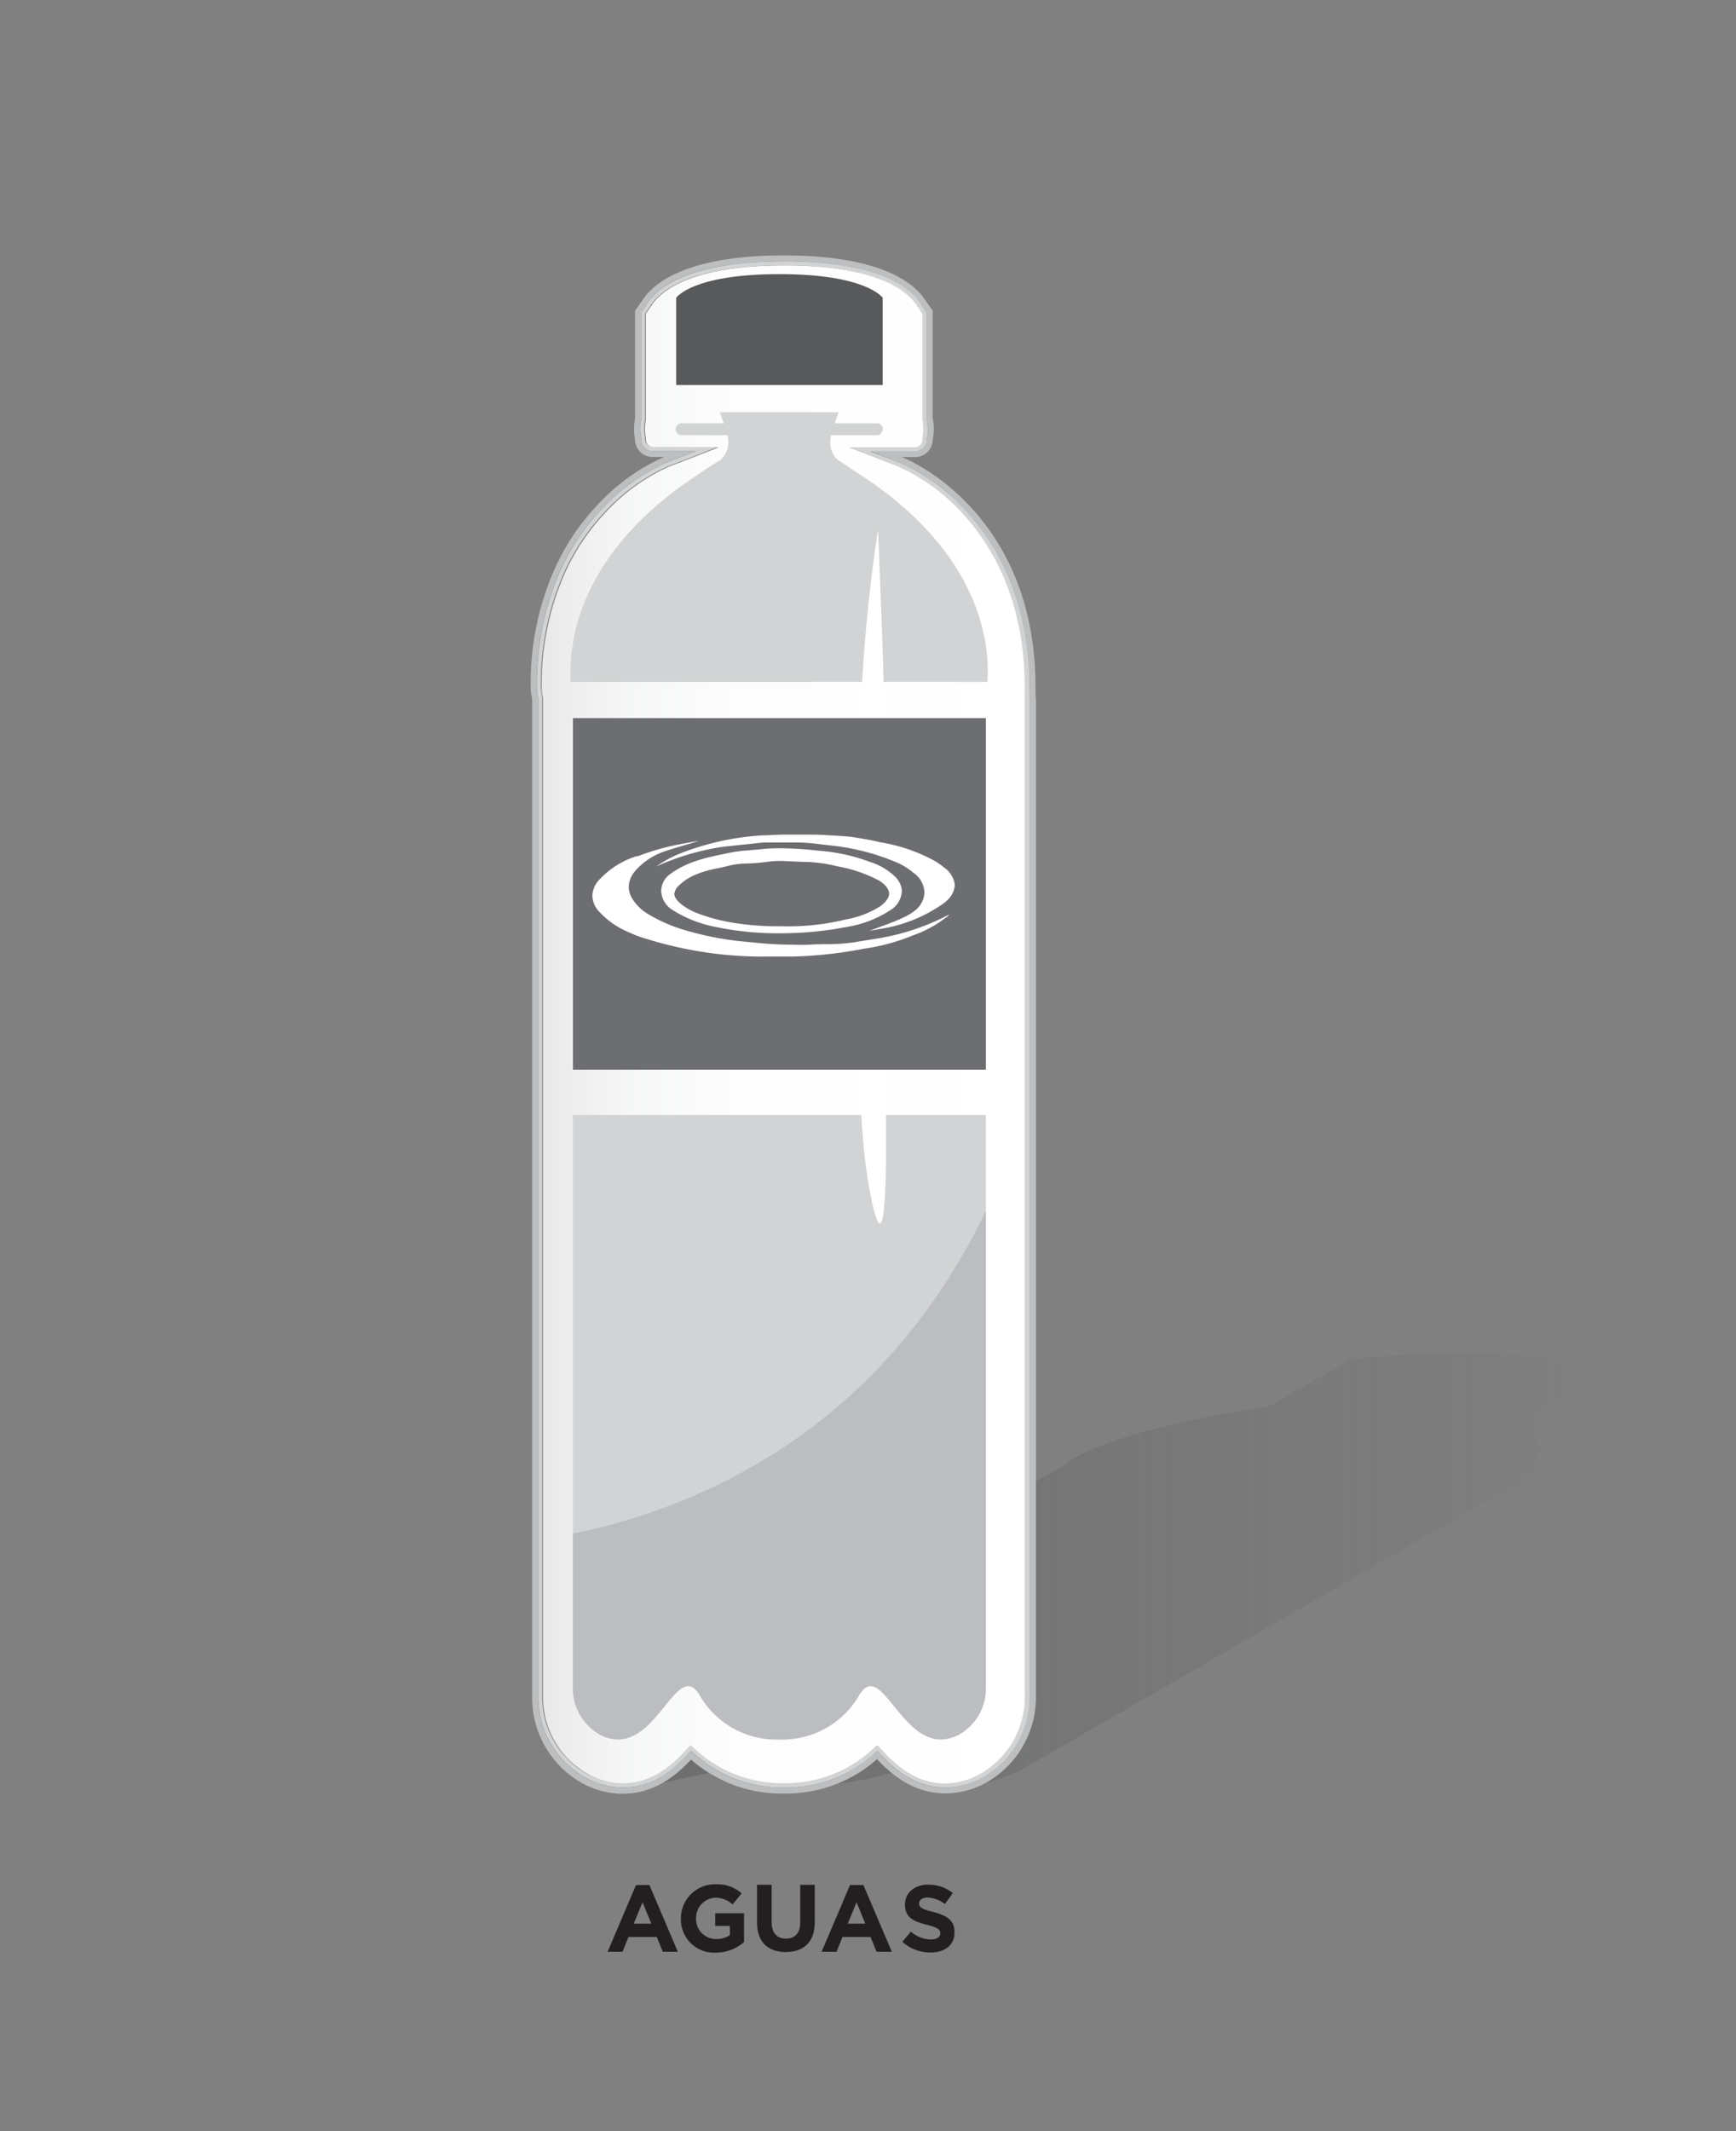
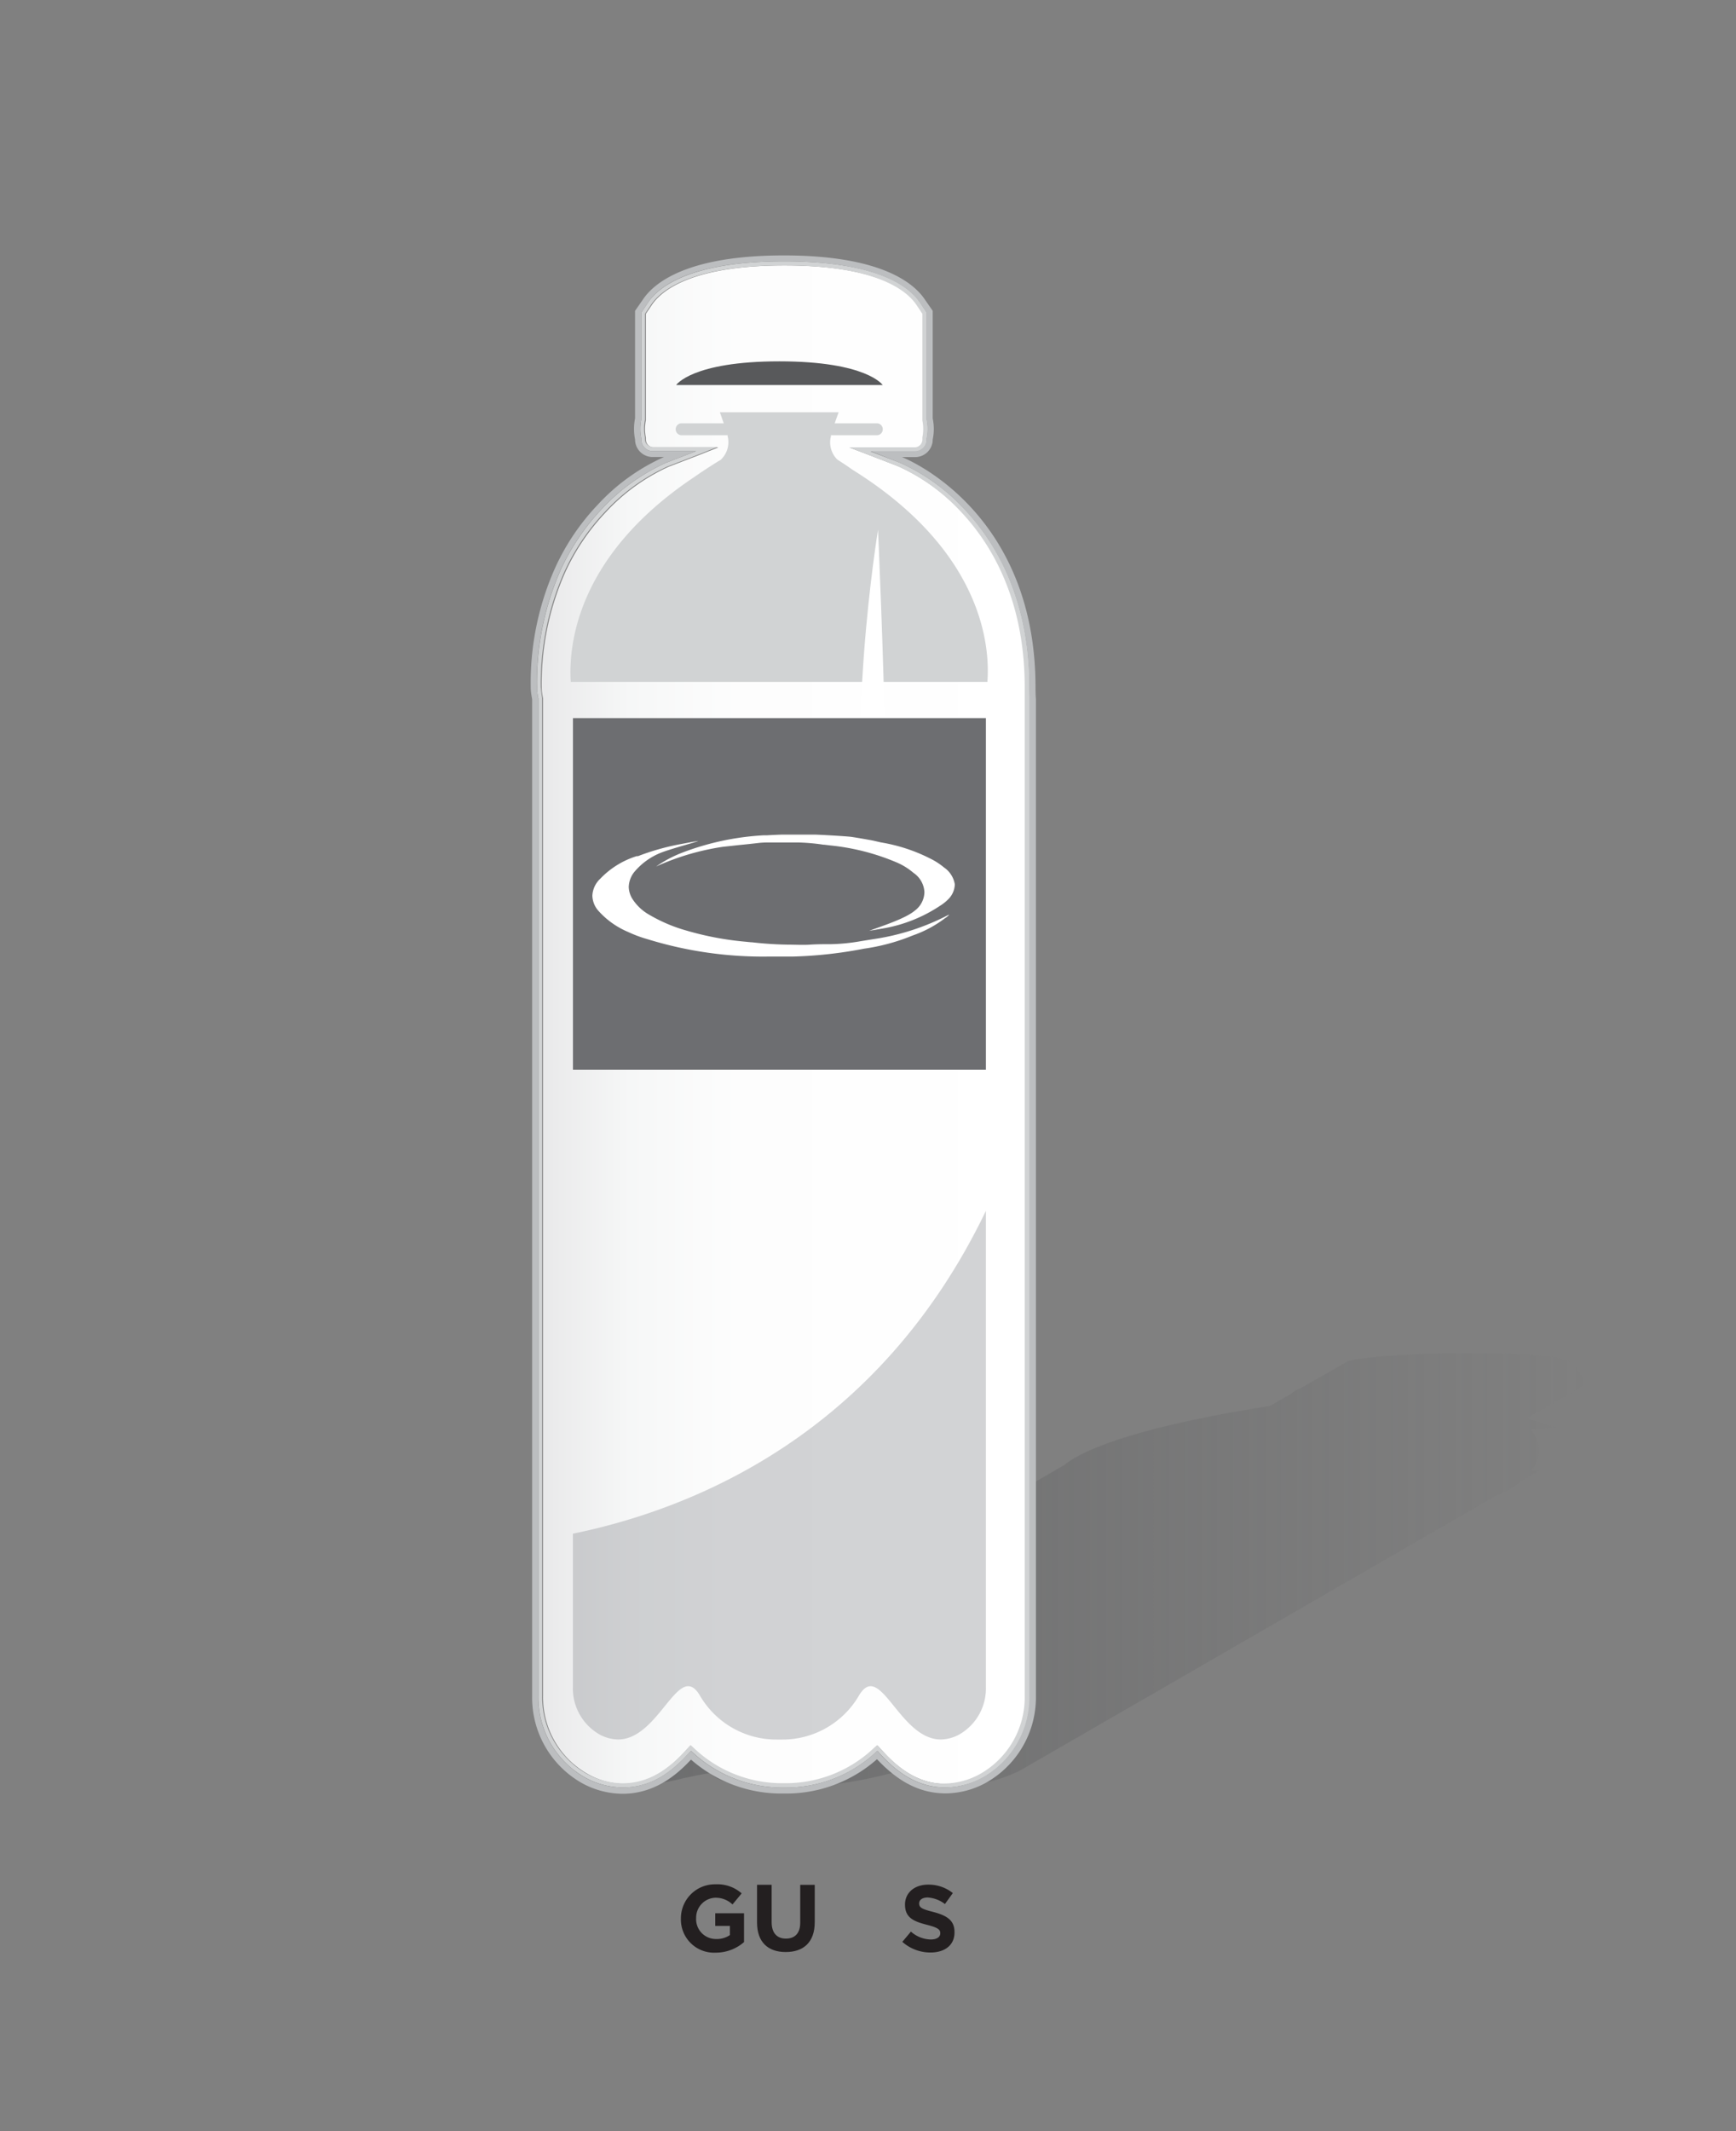
<svg xmlns="http://www.w3.org/2000/svg" viewBox="0 0 220 270">
  <rect x="0" y="0" width="220" height="270" fill="#808080" stroke="none" />
  <defs>
    <linearGradient id="linear-gradient" x1="72.67" y1="198.96" x2="201.11" y2="198.96" gradientUnits="userSpaceOnUse">
      <stop offset="0" stop-color="#58595b" />
      <stop offset="1" stop-color="#58595b" stop-opacity="0" />
    </linearGradient>
    <linearGradient id="linear-gradient-2" x1="67.89" y1="129.79" x2="130.64" y2="129.79" gradientUnits="userSpaceOnUse">
      <stop offset="0" stop-color="#e6e7e8" />
      <stop offset="0.04" stop-color="#ebebec" />
      <stop offset="0.19" stop-color="#f6f7f7" />
      <stop offset="0.41" stop-color="#fdfdfd" />
      <stop offset="1" stop-color="#fff" />
    </linearGradient>
  </defs>
  <g style="isolation:isolate">
    <g id="Layer_1" data-name="Layer 1">
      <path d="M199,176.52l2.13-1.23-1.39-2c-.62-.89-1.26-1.82-13.52-1.82-11,0-14.68.81-15.06.9l-.32.07-.28.17-5.27,3-.59.34a3.42,3.42,0,0,0-.59.26,2.35,2.35,0,0,0-.47.36l-2.71,1.56c-19.15,3-24.63,6.26-26.08,7.5l-.51.29L127,190.18h0l-15,8.69-.64.37h0l-.52.3L74.61,220.41c-1.94,1.12-2,2.52-1.9,3.26.15.92.8,2.12,3.05,2.57a12.32,12.32,0,0,0,2.54.24,42.52,42.52,0,0,0,8.41-1.21c1.22-.26,2.48-.53,3.26-.62,1,1,3.26,1.83,8.41,1.83h.75a55.39,55.39,0,0,0,12.91-1.6,6.09,6.09,0,0,1,1.49-.26h.14a1.61,1.61,0,0,0,.18.17c1,.85,2.3,1.68,5.37,1.68a24.88,24.88,0,0,0,3-.21,19.93,19.93,0,0,0,7-1.92l36.14-20.86.64-.38h0l.53-.3,21.23-12.26,1.75-1a13.37,13.37,0,0,0,3.42-2l2.19-1.27h-1a4.08,4.08,0,0,0,.87-2.71,4,4,0,0,0-1-2.44l3.23-.27-3.74-1.15.28-.17Z" style="opacity:0.5;mix-blend-mode:multiply;fill:url(#linear-gradient)" />
      <path d="M121.91,64.89a25,25,0,0,0-8.06-5.81l-3.68-1.42-2.46-.94,2.63,0,4,0H116a1,1,0,0,0,1-1V55.5l0-.08a5.49,5.49,0,0,0,.11-1.08,5.57,5.57,0,0,0-.11-1.08l0-.08V39.76l-.75-1.13c-1.25-1.87-5.1-5-16.82-5s-15.57,3.15-16.82,5l-.76,1.13v13.5a4.89,4.89,0,0,0-.11,1.08,4.83,4.83,0,0,0,.11,1.08v.26a1,1,0,0,0,1,1h8.19l-2.52,1-3.77,1.45a24.92,24.92,0,0,0-8,5.79,28,28,0,0,0-5.1,7.54,34.76,34.76,0,0,0-3,14.64c0,.6.12,1.09.17,1.38V214.86a11.15,11.15,0,0,0,5.63,9.88A9.52,9.52,0,0,0,78.89,226c2.81,0,5.27-1.25,7.77-3.93l.5-.55.34-.36.36.33.55.5A16.2,16.2,0,0,0,99,226h.74a16.19,16.19,0,0,0,10.56-4l.55-.5.37-.33.34.36.5.55c2.49,2.68,5,3.93,7.77,3.93a9.48,9.48,0,0,0,4.56-1.22,11.14,11.14,0,0,0,5.64-9.88V88.51c0-.51,0-1,0-1.42C130,75.8,125.59,68.79,121.91,64.89Z" style="fill:url(#linear-gradient-2)" />
      <path d="M130.48,87.09c0-11.46-4.47-18.58-8.21-22.54A25.35,25.35,0,0,0,114,58.61l-3.69-1.41,4,0H116a1.47,1.47,0,0,0,1.45-1.47V55.6l0-.07a5.93,5.93,0,0,0,.12-1.19,5.76,5.76,0,0,0-.12-1.18l0-.08V39.61l-.84-1.26c-1.3-2-5.28-5.24-17.23-5.24S83.42,36.4,82.11,38.35l-.84,1.26V53.16a5.86,5.86,0,0,0,0,2.36v.16a1.47,1.47,0,0,0,1.47,1.48h5.49l-3.77,1.45a25.45,25.45,0,0,0-8.22,5.91,28.59,28.59,0,0,0-5.18,7.68,35.25,35.25,0,0,0-3,14.85c0,.65.12,1.15.17,1.46V214.86a11.66,11.66,0,0,0,5.89,10.32,10,10,0,0,0,4.81,1.28c3,0,5.54-1.3,8.13-4.09l.51-.55.55.5A16.71,16.71,0,0,0,99,226.48h.74a16.71,16.71,0,0,0,10.9-4.16l.55-.5.5.55c2.6,2.79,5.18,4.09,8.14,4.09a10,10,0,0,0,4.8-1.28,11.65,11.65,0,0,0,5.9-10.32V88.54C130.49,88,130.48,87.56,130.48,87.09ZM112,222l-.5-.55-.34-.36-.37.33-.55.5a16.19,16.19,0,0,1-10.56,4H99a16.2,16.2,0,0,1-10.57-4l-.55-.5-.36-.33-.34.36-.5.55c-2.5,2.68-5,3.93-7.77,3.93a9.52,9.52,0,0,1-4.57-1.22,11.15,11.15,0,0,1-5.63-9.88V88.43c-.05-.29-.12-.78-.17-1.38a34.76,34.76,0,0,1,3-14.64,28,28,0,0,1,5.1-7.54,24.92,24.92,0,0,1,8-5.79l3.77-1.45,2.52-1H82.74a1,1,0,0,1-1-1v-.26a4.83,4.83,0,0,1-.11-1.08,4.89,4.89,0,0,1,.11-1.08V39.76l.76-1.13c1.25-1.87,5.09-5,16.82-5s15.57,3.15,16.82,5l.75,1.13V53.18l0,.08a5.57,5.57,0,0,1,.11,1.08,5.49,5.49,0,0,1-.11,1.08l0,.08v.18a1,1,0,0,1-1,1h-1.67l-4,0-2.63,0,2.46.94,3.68,1.42a25,25,0,0,1,8.06,5.81c3.68,3.9,8.07,10.91,8.07,22.2,0,.46,0,.91,0,1.42V214.86a11.14,11.14,0,0,1-5.64,9.88,9.48,9.48,0,0,1-4.56,1.22C117,226,114.53,224.71,112,222Z" style="fill:#d1d3d4" />
      <path d="M131.23,87.09c0-22.72-16.93-29.18-16.93-29.18H116a2.22,2.22,0,0,0,2.2-2.22,6.55,6.55,0,0,0,.14-1.34,6.62,6.62,0,0,0-.14-1.34V39.38l-1-1.44c-1.39-2.08-5.56-5.58-17.86-5.58s-16.47,3.5-17.86,5.58l-1,1.44V53a6.62,6.62,0,0,0-.13,1.34,6.55,6.55,0,0,0,.13,1.34h0a2.22,2.22,0,0,0,2.22,2.22h1.45A25.7,25.7,0,0,0,75.7,64a29,29,0,0,0-5.32,7.88,35.58,35.58,0,0,0-3.12,15.19c0,.63.12,1.16.18,1.55v6.74h0v38h0v81.53a12.42,12.42,0,0,0,6.28,11,10.79,10.79,0,0,0,5.17,1.37c3.93,0,6.72-2.22,8.68-4.33A17.36,17.36,0,0,0,99,227.23h.74a17.36,17.36,0,0,0,11.4-4.35c2,2.11,4.75,4.33,8.69,4.33a10.72,10.72,0,0,0,5.16-1.37,12.41,12.41,0,0,0,6.29-11v-72.5h0V88.58C131.24,88.11,131.23,87.62,131.23,87.09ZM111.67,222.37l-.5-.55-.55.5a16.71,16.71,0,0,1-10.9,4.16H99a16.71,16.71,0,0,1-10.9-4.16l-.55-.5-.51.55c-2.59,2.79-5.18,4.09-8.13,4.09a10,10,0,0,1-4.81-1.28,11.66,11.66,0,0,1-5.89-10.32V88.51c-.05-.31-.12-.81-.17-1.46a35.25,35.25,0,0,1,3-14.85,28.59,28.59,0,0,1,5.18-7.68,25.45,25.45,0,0,1,8.22-5.91l3.77-1.45H82.74a1.47,1.47,0,0,1-1.47-1.48v-.16a5.86,5.86,0,0,1,0-2.36V39.61l.84-1.26c1.31-2,5.28-5.24,17.24-5.24s15.93,3.29,17.23,5.24l.84,1.26V53.08l0,.08a5.76,5.76,0,0,1,.12,1.18,5.93,5.93,0,0,1-.12,1.19l0,.07v.08A1.47,1.47,0,0,1,116,57.15h-1.68l-4,0L114,58.61a25.35,25.35,0,0,1,8.24,5.94c3.74,4,8.21,11.08,8.21,22.54,0,.47,0,.93,0,1.45V214.86a11.65,11.65,0,0,1-5.9,10.32,10,10,0,0,1-4.8,1.28C116.85,226.46,114.27,225.16,111.67,222.37Z" style="fill:#bcbec0" />
-       <path d="M72.6,141.26v72.5a6.72,6.72,0,0,0,3.3,5.94,5.07,5.07,0,0,0,2.42.68c4.3,0,6.7-6.75,8.89-6.75.51,0,1,.35,1.5,1.21a11.21,11.21,0,0,0,9.69,5.55h.75a11.22,11.22,0,0,0,9.69-5.55c.5-.86,1-1.21,1.49-1.21,2.2,0,4.59,6.75,8.9,6.75a5.07,5.07,0,0,0,2.42-.68,6.71,6.71,0,0,0,3.29-5.94v-72.5H72.6Z" style="fill:#d1d3d4" />
      <path d="M108,59.49h0s-.76-.55-1.88-1.26a3.06,3.06,0,0,1-.82-2.95c0-.05,0-.08,0-.14h5.9a.76.76,0,0,0,0-1.51h-5.42c.15-.43.31-.89.5-1.4H91.23l.49,1.4H86.3a.76.76,0,0,0,0,1.51h5.91l0,.12a3.06,3.06,0,0,1-.88,3c-.23.14-.46.27-.67.41l-.1.06h0c-1.46.92-2.51,1.66-2.51,1.66h0c-15.16,10.1-16,21.63-15.72,26h52.8C125.48,81.92,124.57,69.8,108,59.49Z" style="fill:#d1d3d4" />
-       <path d="M106.32,48.78h5.54V37.73s-2-3-13.09-3-13.08,3-13.08,3V48.78h20.63Z" style="fill:#58595b" />
+       <path d="M106.32,48.78h5.54s-2-3-13.09-3-13.08,3-13.08,3V48.78h20.63Z" style="fill:#58595b" />
      <path d="M72.6,194.31v19.45a6.72,6.72,0,0,0,3.3,5.94,5.07,5.07,0,0,0,2.42.68c4.3,0,6.7-6.75,8.89-6.75.51,0,1,.35,1.5,1.21a11.21,11.21,0,0,0,9.69,5.55h.75a11.22,11.22,0,0,0,9.69-5.55c.5-.86,1-1.21,1.49-1.21,2.2,0,4.59,6.75,8.9,6.75a5.07,5.07,0,0,0,2.42-.68,6.71,6.71,0,0,0,3.29-5.94V153.41C111.34,181.71,87.92,191.17,72.6,194.31Z" style="fill:#a7a9ac;opacity:0.5;mix-blend-mode:multiply" />
      <path d="M111.27,67.12s-4.48,27.2-.84,44.63S111.27,67.12,111.27,67.12Z" style="fill:#fff" />
-       <path d="M111.27,107.3s-4.48,27.2-.84,44.63S111.27,107.3,111.27,107.3Z" style="fill:#fff" />
      <polygon points="72.61 90.98 72.61 91.4 72.61 94.3 72.61 132.62 72.61 135.52 124.94 135.52 124.94 132.62 124.94 94.3 124.94 91.4 124.94 90.98 72.61 90.98" style="fill:#6d6e71" />
-       <path d="M90.76,117.45a38,38,0,0,0,8,.79h.06a44.33,44.33,0,0,0,8.43-.79,14.25,14.25,0,0,0,5.6-2.15,3,3,0,0,0,1.44-2.34,2.35,2.35,0,0,0-.29-1.12,3,3,0,0,0-.48-.69,8.27,8.27,0,0,0-3-1.87l-.07,0a23.13,23.13,0,0,0-6.71-1.5,44.24,44.24,0,0,0-4.85-.31h-.06a22.06,22.06,0,0,0-2.68.15l-1.36.12a17.39,17.39,0,0,0-2.08.25l-1,.21c-2.41.49-4.68,1-6.78,2.54a2.66,2.66,0,0,0-1.14,2.19,3,3,0,0,0,1.41,2.34A15.8,15.8,0,0,0,90.76,117.45Zm9.43-8.32c.52,0,1,.06,1.55.06a18.08,18.08,0,0,1,4,.48l.35.08a18.15,18.15,0,0,1,5.27,1.79c1.22.72,1.32,1.47,1.32,1.69,0,.39-.3,1-1.16,1.61a12,12,0,0,1-4.35,1.65l-.71.17a30.76,30.76,0,0,1-7.44.69,35.24,35.24,0,0,1-5.64-.37,23.39,23.39,0,0,1-5.17-1.34,8.83,8.83,0,0,1-1.57-.85c-.77-.55-1.17-1.07-1.18-1.53a1.65,1.65,0,0,1,.38-.88,6.84,6.84,0,0,1,2-1.43A13,13,0,0,1,91,110l.81-.18a11.88,11.88,0,0,1,2.37-.41c1.21,0,2.32-.13,3.39-.26a7.36,7.36,0,0,1,1.1-.07C99.15,109.07,99.68,109.1,100.19,109.13Z" style="fill:#fff;fill-rule:evenodd" />
      <path d="M119.63,109.9a8.6,8.6,0,0,0-1.65-1.08l-.18-.09a21.45,21.45,0,0,0-6.15-2l-1-.23c-.36-.07-2.58-.47-3-.5-1.66-.14-4.22-.26-4.34-.26h-4c-.5,0-1.62.06-2.16.09h-.42a34.06,34.06,0,0,0-10.41,2.25,15.54,15.54,0,0,0-3.17,1.7,31.67,31.67,0,0,1,8.43-2.49l2.1-.23c.76-.07,1.56-.16,2.36-.25a9.39,9.39,0,0,1,1.25-.07c.43,0,.86,0,1.29,0h.14c.45,0,.92,0,1.39,0h.63l.51,0a25.3,25.3,0,0,1,3.11.28h.11l.74.09a28.87,28.87,0,0,1,8.53,2.2,8.25,8.25,0,0,1,1.92,1.19l.11.09a3.14,3.14,0,0,1,1.38,2.44,3,3,0,0,1-1.23,2.35l0,0c-1.27,1.06-4.35,2-5.76,2.55l1.8-.31a18.76,18.76,0,0,0,7-2.75l.15-.1a5.64,5.64,0,0,0,1.08-.86,2.76,2.76,0,0,0,.81-1.87A3.21,3.21,0,0,0,119.63,109.9Z" style="fill:#fff;fill-rule:evenodd" />
      <path d="M109.1,119.24a24.44,24.44,0,0,1-3.76.38c-.88,0-1.78,0-2.69.06s-1.83,0-2.8,0a45.35,45.35,0,0,1-4.57-.3h-.1l-.7-.07A38.7,38.7,0,0,1,87,117.9a19.88,19.88,0,0,1-4.71-2A6.07,6.07,0,0,1,80.22,114l0,0a3,3,0,0,1-.54-1.62,3.19,3.19,0,0,1,.69-1.89,8.49,8.49,0,0,1,3.18-2.37c1.16-.5,4.17-1.28,4.94-1.57-.18,0-2.14.38-2.27.4a30.4,30.4,0,0,0-5.37,1.52l-.17,0a10.84,10.84,0,0,0-4.61,2.86l0,0a3.12,3.12,0,0,0-1,2.14,3,3,0,0,0,.77,1.93,10.53,10.53,0,0,0,3.75,2.67,15.76,15.76,0,0,0,2.37.89l.43.13a49.54,49.54,0,0,0,14.85,2.1h3.18a54.35,54.35,0,0,0,9.09-1,25.51,25.51,0,0,0,5.6-1.45l.3-.12.31-.12a14.74,14.74,0,0,0,4.08-2.2c.05,0,.46-.33.47-.43a29.76,29.76,0,0,1-9.63,3.12Z" style="fill:#fff;fill-rule:evenodd" />
-       <path d="M84,247.28l-.77-1.88H79.65l-.76,1.88H77l3.6-8.46h1.7l3.6,8.46ZM81.43,241l-1.12,2.72h2.23Z" style="fill:#231f20" />
      <path d="M90.7,247.39a4.2,4.2,0,0,1-4.41-4.32v0a4.31,4.31,0,0,1,4.4-4.34,4.64,4.64,0,0,1,3.3,1.15l-1.16,1.4a3.11,3.11,0,0,0-2.2-.85A2.53,2.53,0,0,0,88.22,243v0a2.51,2.51,0,0,0,2.54,2.66,2.91,2.91,0,0,0,1.74-.5V244H90.64v-1.6h3.65v3.65A5.45,5.45,0,0,1,90.7,247.39Z" style="fill:#231f20" />
      <path d="M99.57,247.31c-2.25,0-3.63-1.26-3.63-3.73v-4.79h1.85v4.75c0,1.36.68,2.07,1.81,2.07s1.81-.68,1.81-2v-4.81h1.84v4.73C103.25,246.07,101.83,247.31,99.57,247.31Z" style="fill:#231f20" />
-       <path d="M111.09,247.28l-.77-1.88h-3.55l-.76,1.88h-1.89l3.6-8.46h1.7l3.6,8.46ZM108.55,241l-1.12,2.72h2.23Z" style="fill:#231f20" />
      <path d="M117.92,247.37a5.36,5.36,0,0,1-3.57-1.35l1.09-1.3a3.89,3.89,0,0,0,2.51,1c.76,0,1.21-.3,1.21-.79v0c0-.47-.29-.71-1.69-1.07-1.69-.43-2.78-.9-2.78-2.56v0c0-1.52,1.22-2.53,2.94-2.53a4.91,4.91,0,0,1,3.12,1.07l-1,1.39a4,4,0,0,0-2.19-.83c-.7,0-1.08.33-1.08.74v0c0,.55.36.73,1.82,1.1,1.7.45,2.66,1.06,2.66,2.52v0C121,246.43,119.73,247.37,117.92,247.37Z" style="fill:#231f20" />
    </g>
  </g>
</svg>